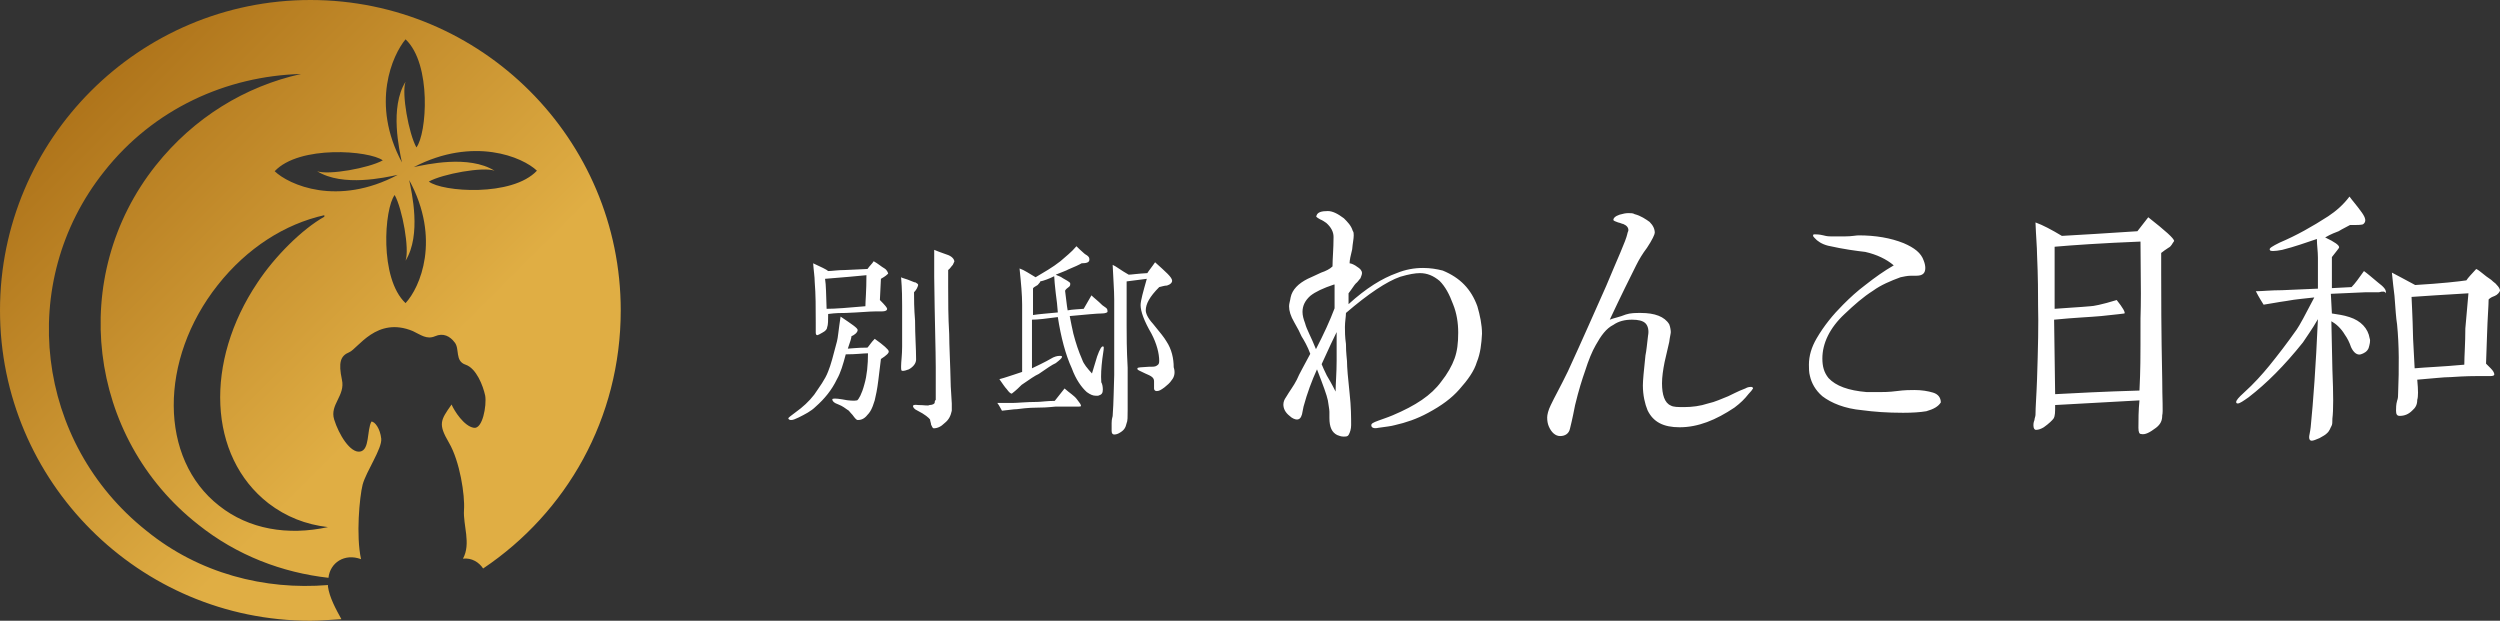
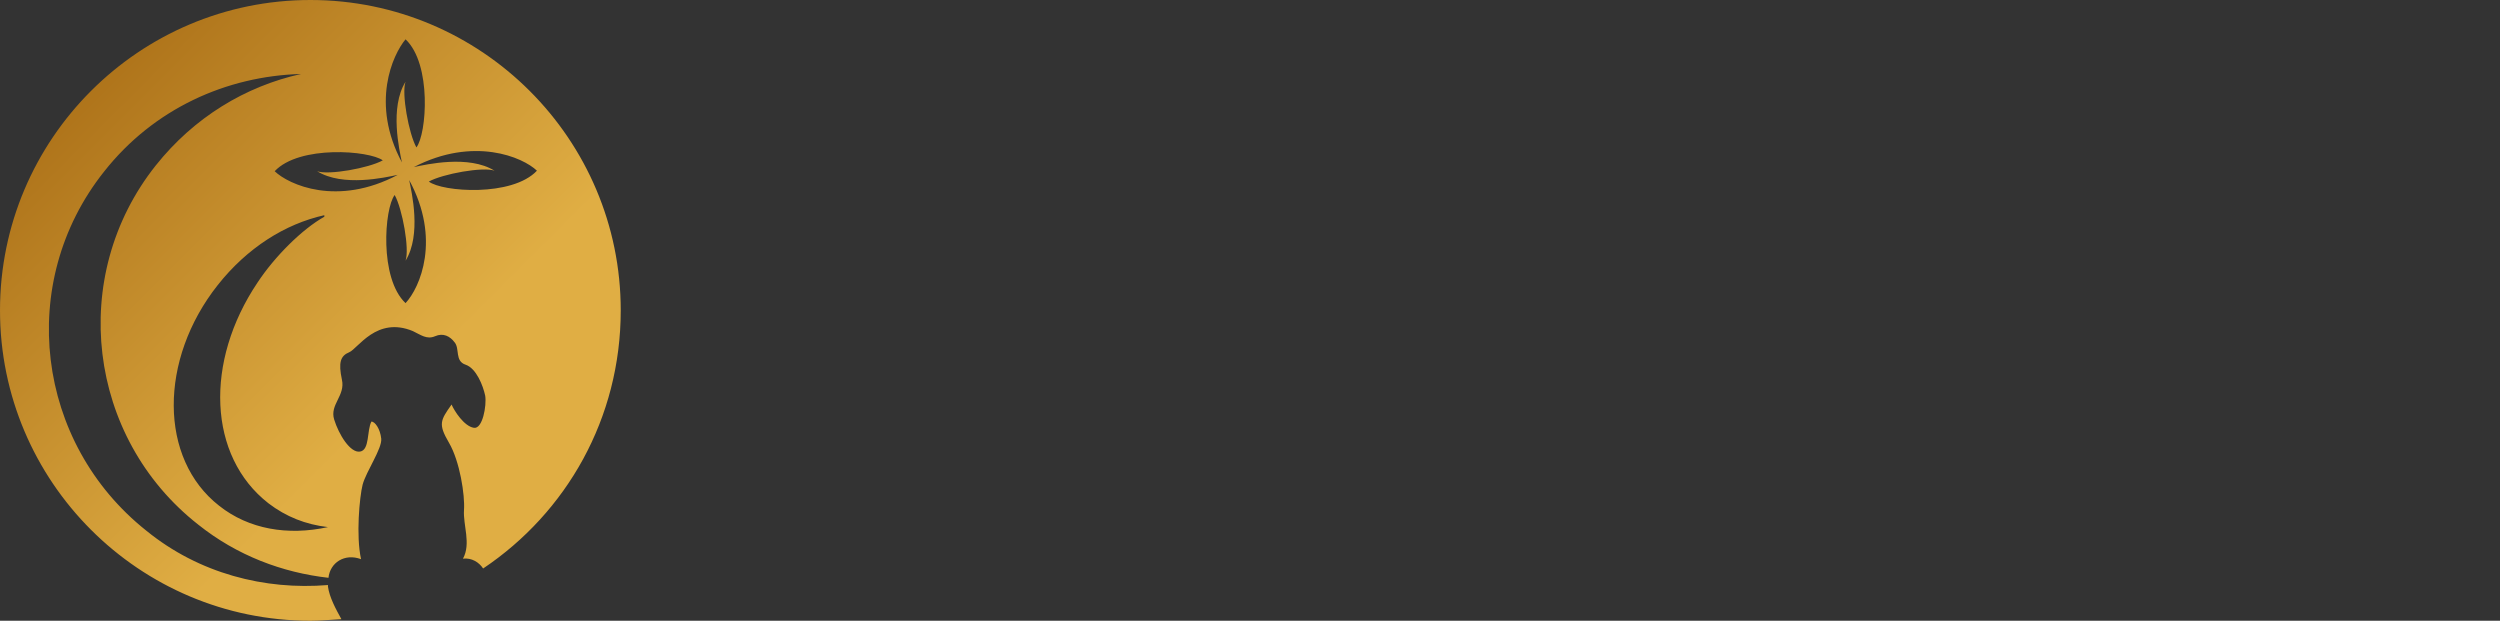
<svg xmlns="http://www.w3.org/2000/svg" viewBox="0 0 483.3 120" width="483.3" height="120">
  <rect x="0" y="0" width="483.3" height="120" fill="#333333" stroke="none" />
  <defs>
    <linearGradient id="gradient01" x1="15.4" x2="242.34" y1="15.4" y2="242.34" gradientUnits="userSpaceOnUse">
      <stop offset="0" stop-color="#ad7219" />
      <stop offset=".27" stop-color="#e0ae44" />
      <stop offset=".71" stop-color="#e0ae44" />
      <stop offset="1" stop-color="#c2882d" />
    </linearGradient>
    <style>.cls-1{fill:#fff}</style>
  </defs>
  <g>
-     <path d="m170.3 69.4-.5 4.1c-.2 1.7-.5 3.1-.7 3.9-.2.5-.3 1-.5 1.4-.2.5-.5 1-.9 1.4-.7.9-1.4 1-1.9 1-.2 0-.5-.3-1-1-.5-.5-.7-.9-1-1-.3-.2-.9-.7-1.7-1-.9-.3-1.2-.7-1.2-1 0-.2.7-.2 1.9 0 1.4.3 2.4.3 2.9.2.3-.2.9-1.2 1.4-3.1.5-1.7.7-3.8.7-6-.9 0-2.2.2-4.3.2-.5 1.9-1 3.6-1.7 4.8-1 2.1-2.4 3.8-4.1 5.3-.9.9-2.1 1.5-3.3 2.1-.7.3-1 .5-1.5.5-.3 0-.5-.2-.5-.3 0-.2.5-.5 1.4-1.2 1.4-1 2.6-2.1 3.6-3.4 1-1.5 2.1-2.9 2.7-4.5.5-1.2 1-3.1 1.7-5.8.2-.7.3-2.2.7-4.8 2.2 1.5 3.3 2.2 3.3 2.6 0 .5-.7 1-1.2 1.2 0 .3-.2 1-.7 2.4.5 0 1.7-.2 3.8-.2.3-.3.7-1 1.4-1.7 1.7 1.2 2.7 2.1 2.7 2.4.1.3-.4.8-1.5 1.5Zm0-15.5-.2 4.1c1 1 1.4 1.5 1.4 1.7 0 .3-.3.5-1 .5h-1.2c-1.2 0-3.1.2-5.8.3-.9 0-1.9 0-3.4.2 0 1.2 0 2.1-.2 2.6 0 .3-.3.7-.9 1-.5.3-.9.5-1 .5-.2 0-.3-.2-.3-.5v-1.9c0-2.9 0-5.5-.2-7.9 0-1-.2-2.1-.3-3.6 1.5.7 2.6 1.2 2.9 1.5.7 0 1.9-.2 3.3-.2l4.3-.2c.5-.7.9-1 1.2-1.5.9.5 1.4 1 2.1 1.4.5.3.7.9.7 1-.2.2-.5.5-1.4 1Zm-10.8 0c.2 1.2.2 3.1.3 5.8 1.7 0 4.1-.2 7.5-.5 0-1 .2-2.9.2-6-1.8.2-4.5.4-8 .7Zm17.2 2.6c0 1.2 0 3.1.2 5.5 0 2.9.2 5.3.2 7.5 0 .7-.5 1.4-1.4 1.9-.5.2-.9.3-1.2.3s-.3-.2-.3-.9c0-.9.2-2.1.2-3.8v-7.9c0-1.2 0-3.1-.2-5.5.3.2 1 .3 1.9.7.5.2.7.3.9.3.3.2.5.3.5.5-.1.4-.3.9-.8 1.4Zm7.5-5.3c-.3.3-.5.7-.9 1v3.3c0 2.6 0 5.7.2 9.1 0 2.2.2 5.5.3 10.1.2 3.1.2 3.3.2 3.3v1.4c-.2.9-.5 1.7-1.4 2.4-.7.7-1.4 1-2.1 1-.2 0-.3-.3-.5-.7 0-.3-.2-.7-.2-1-.2-.3-1-1-2.4-1.7-.7-.3-.9-.7-.9-.9s.3-.3 1-.2c1.2 0 1.9.2 2.2 0 .5 0 1-.2 1-.5 0-.2 0-.3.2-.5V71c0-3.1-.2-8.9-.3-17.5v-5.2c.5.2 1.2.5 2.4.9 1 .3 1.5.9 1.5 1.4 0-.1-.1.2-.3.6ZM208.5 78.6h-4.4c-.3 0-1.5.2-3.4.2-.5 0-1.9 0-4.1.3-.7 0-1.7.2-2.9.3-.2-.3-.5-1-.9-1.5h2.9c1 0 2.7-.2 4.8-.2.7 0 1.9-.2 3.4-.2l1.9-2.4c1 .9 1.9 1.4 2.4 2.1s.7.9.7 1c.2.4 0 .4-.4.4Zm4.5-18c-.9 0-2.9.2-6.2.5.2 1.2.5 2.4.7 3.4.5 1.9 1 3.4 1.7 5 .3.9 1 1.7 1.9 2.7l1-3.3c.5-1.4.9-2.1 1.2-1.9.2 0 0 .9-.2 2.4-.2 1.7-.3 3.1-.2 4.5.2.3.3.9.3 1.4 0 .7-.2 1-.9 1.2h-.5c-.5 0-1-.2-1.7-.7-1-.9-2.1-2.4-2.9-4.6-1.2-2.6-2.1-6-2.7-9.9-2.2.3-3.9.5-5 .5v9.4c1-.5 2.2-1 4.1-2.1.7-.3 1-.3 1.4-.3.2 0 .3 0 .3.2s-.3.5-1.2 1.2c-.7.3-1.7 1-3.3 2.1-.7.3-1.7 1-3.3 2.1-.5.5-1 1-1.9 1.7-.2 0-.5-.2-1-.9-.3-.3-.7-.9-1.4-1.9 1.2-.3 2.2-.7 2.9-.9.5-.2 1-.3 1.5-.5v-13c0-1.9-.2-4.1-.5-7 .9.3 1.9 1 3.1 1.7 1.5-.9 3.3-1.9 4.8-3.1 1-.9 2.1-1.7 3.1-2.9.3.3.9.9 1.5 1.4.2.2.5.3.7.5s.3.3.3.7c0 .5-.5.7-1.5.7-.5.3-1.4.7-2.6 1.2-.3.2-1.2.5-2.4 1 .3.2.9.3 1.4.7.3.2 1.4.7 1.4 1s0 .5-.3.7c-.2.2-.5.3-.7.7.2 1.4.3 2.7.5 3.8 1-.2 2.1-.2 3.1-.3l1.5-2.6c.5.5 1.2 1 2.1 1.9l.7.5c.3.2.3.5.3.7.1.2-.4.4-1.1.4Zm-8.9-3.9c0-.3-.2-1.4-.3-3.3-1 .5-2.1.9-2.7 1 0 .2-.2.3-.5.7-.5.3-.9.5-.9.7v5.1c1.2-.2 2.9-.3 4.8-.5-.1-1.2-.2-2.4-.4-3.7Zm22.4 16.8c-.3.5-.9 1-1.4 1.4-.7.5-1 .7-1.5.7-.3 0-.5-.2-.5-.5v-1.4c0-.7-.5-1-1.7-1.5-1-.5-1.7-.7-1.5-1 0-.2.7-.2 2.2-.3.9 0 1.2 0 1.5-.2s.5-.3.5-.9c0-1.5-.5-3.4-1.5-5.3-1.4-2.4-2.1-4.3-2.1-5.5 0-.9.5-2.6 1.2-5.1l-3.9.5V63c0 1.9 0 4.5.2 8.1v8.1c0 1.4 0 2.2-.2 2.6-.2.9-.5 1.4-1.4 1.9-.3.2-.7.3-1 .3s-.5-.2-.5-.7v-1.5c0-.9.2-1.2.2-1.4.2-2.7.2-5.3.3-7.9V57.9c0-1.9-.2-4.1-.3-6.7.7.3 1.5 1 3.1 1.9.5 0 1.7-.2 3.6-.3.3-.5.9-1.2 1.5-2.1 2.1 1.9 3.3 2.9 3.3 3.6 0 .3-.3.7-1 .9-.5 0-1 .2-1.5.3-1.9 1.9-2.6 3.3-2.6 4.5 0 .5.3 1.4 1.4 2.6 1.4 1.7 2.2 2.7 2.6 3.4 1 1.5 1.4 3.3 1.4 5 .3.9.2 1.8-.4 2.5ZM285.5 70c-.5 1.7-1.7 3.4-3.4 5.3-1.5 1.7-3.4 3.1-6 4.5-2.2 1.2-4.3 1.9-6.5 2.4-.7.2-1.7.3-3.1.5-.9.2-1.4 0-1.4-.5 0-.3.3-.5 1.4-.9.5-.2 1.5-.5 2.7-1 4.5-1.9 7.5-3.9 9.4-6.5 1.2-1.5 2.1-3.1 2.6-4.5s.7-2.9.7-5c0-1.9-.3-3.8-1-5.5-.7-1.9-1.5-3.4-2.6-4.5-1.2-1-2.4-1.5-3.8-1.5-.9 0-2.1.2-3.8.7-2.6.9-6.2 3.3-10.5 7 0 .7-.2 1.7-.2 2.7 0 .9 0 1.9.2 3.3 0 1.9.2 2.9.2 3.3 0 1.2.2 3.4.5 6.2.3 2.6.3 4.8.3 6.2 0 .7-.2 1.4-.5 1.9-.2.3-.5.3-1 .3s-.9-.2-1.2-.3c-1-.5-1.5-1.5-1.5-3.3v-1.2c0-.5-.2-1.4-.3-2.2-.2-1-.9-2.9-2.1-6-1 2.2-1.9 4.6-2.6 7.2l-.3 1.5c-.2.7-.5 1-1 1-.3 0-.9-.2-1.4-.7-.9-.7-1.2-1.5-1.2-2.2 0-.5.2-1 .5-1.4.7-1.2 1.5-2.2 2.1-3.4.5-1.2 1.4-2.7 2.6-5-.5-1.4-1.2-2.6-1.7-3.4-.3-.7-.7-1.5-1.4-2.7s-1-2.2-1-3.1c0-.5.2-1 .3-1.7.3-1.5 1.5-2.7 3.3-3.6.7-.3 1.5-.7 2.6-1.2.9-.3 1.7-.7 2.2-1.2 0-1.5.2-3.4.2-5.7 0-1-.5-1.9-1.4-2.7-.3-.2-.7-.5-1.2-.7-.5-.3-.9-.5-.7-.7.2-.7 1-.9 2.2-.9.9 0 1.9.5 3.1 1.4.7.7 1.4 1.4 1.7 2.4.2.3.2.5.2.9 0 .7-.2 1.5-.3 2.7-.3 1.2-.5 2.1-.5 2.7.3 0 1 .3 1.5.7.5.3.9.7.9 1.2 0 .3-.2.7-.3 1-.3.3-.5.7-.9 1-.3.3-.7 1-1.4 1.9v2.1c3.4-3.1 6.5-5 9.3-6 1.7-.7 3.4-1 5.1-1 1.4 0 2.6.2 3.8.5 3.4 1.4 5.5 3.6 6.7 6.9.5 1.7.9 3.6.9 5.3-.1 1.9-.3 3.8-1 5.5Zm-27.6-15c-2.1.7-3.6 1.4-4.6 2.2-1 .9-1.5 1.9-1.5 3.1 0 .7.2 1.4.5 2.2.3 1.2 1.2 2.7 2.1 5 1.5-2.9 2.7-5.5 3.6-7.9V55h-.1Zm.5 9.2c-.5 1-1.5 3.1-2.9 6.2.2.5.5 1.2 1 2.2.3.5.9 1.5 1.7 3.1 0-1.5.2-3.6.2-6v-5.5ZM338 76.2c-.7.9-1.5 1.7-2.7 2.6-3.6 2.4-7 3.8-10.6 3.8-3.1 0-5.1-1-6.2-3.3-.5-1.2-.9-2.9-.9-4.8 0-1 .2-2.9.5-5.8.2-.9.3-2.2.5-3.8.2-1 0-1.9-.5-2.4s-1.4-.7-2.6-.7c-1.4 0-2.6.3-3.6 1-1.4.7-2.4 2.1-3.4 3.9-.7 1.2-1.4 2.9-2.1 5.1-.5 1.4-1.2 3.6-1.9 6.5-.2 1-.5 2.6-1 4.6-.2.9-.9 1.4-1.9 1.4-.9 0-1.7-.7-2.2-1.9-.2-.5-.3-1-.3-1.7 0-.5.2-1.4.7-2.4.7-1.5 1.9-3.6 3.3-6.5 2.9-6.3 5.3-11.8 7.4-16.5 2.2-5.3 3.8-8.7 4.1-10.1 0-.2.2-.5.2-.7 0-.5-.3-.9-1-1.2-.2 0-.5-.2-1-.3-.5-.2-.9-.3-.9-.5 0-.3.3-.7 1.2-1 .7-.2 1.2-.3 1.7-.3s.9 0 1.2.2c1.2.3 2.2 1 2.9 1.5.7.7 1 1.4 1 2.1 0 .3-.5 1.4-1.5 2.9-.9 1.2-1.5 2.2-2.1 3.4-1.2 2.4-2.9 5.8-5.1 10.5.7-.3 1.9-.5 3.1-1 .9-.3 1.9-.3 2.9-.3 2.7 0 4.6.7 5.5 2.2.2.5.3 1.2.3 1.5s-.2 1-.3 1.9l-.9 3.9c-.3 1.5-.5 2.9-.5 4.1 0 2.2.5 3.8 1.7 4.3.5.3 1.4.3 2.6.3 1.5 0 3.1-.2 4.6-.7 1.4-.3 2.6-.9 3.9-1.4.7-.3 1.7-.9 3.3-1.5.5-.3.9-.3 1.2-.3.2 0 .3.2.3.3-.2.3-.4.6-.9 1.1ZM372.4 79.5c-1.2.2-2.7.3-4.5.3-3.1 0-5.7-.2-7.9-.5-3.4-.3-6-1.4-7.7-2.7-1.4-1.2-2.1-2.6-2.4-3.9-.2-.7-.2-1.5-.2-2.2 0-1.7.5-3.4 1.5-5.1 1.4-2.4 3.1-4.5 5.1-6.5 1.4-1.4 2.7-2.6 4.3-3.8 1.9-1.5 3.6-2.7 5.5-3.8-1.4-1.2-3.3-2.1-5.5-2.6-1.7-.2-4.1-.5-7.2-1.2-1.2-.3-2.1-.9-2.6-1.5-.2-.2-.3-.3-.3-.5s.2-.2.3-.2c.3 0 .9 0 1.7.2.7.2 1.2.2 1.5.2h2.6c1.4 0 2.2-.2 2.7-.2 3.3 0 6.2.5 8.7 1.5 2.1.9 3.4 1.9 3.9 3.4.2.5.3 1 .3 1.4 0 1-.5 1.5-1.7 1.5h-1c-.9 0-1.5.2-2.1.3-1.9.7-3.8 1.5-5.3 2.6-1.9 1.2-3.6 2.7-5.5 4.5-2.9 2.7-4.3 5.7-4.3 8.6 0 1.5.3 2.7 1.2 3.8 1.4 1.5 3.8 2.4 7.4 2.7h2.4c.7 0 1.9 0 3.4-.2s2.6-.2 3.4-.2c1.4 0 2.6.2 3.6.5s1.5 1 1.5 1.9c-.5.8-1.4 1.3-2.8 1.7ZM419.2 47.9c-.5.3-1 .7-1.4 1v3.8c0 4.3 0 11.1.2 20.6 0 3.9.2 6.3 0 7 0 1-.3 1.7-1.2 2.4-1.2.9-2.1 1.4-2.9 1.2-.3 0-.5-.3-.5-1.2 0-1.5 0-3.3.2-5.3-3.8.2-9.3.5-16.3.9 0 1.4 0 2.1-.3 2.6-.2.3-.9 1-1.9 1.7-.5.3-1 .5-1.5.5-.3 0-.5-.3-.5-.9 0-.2 0-.5.2-1 0-.3.2-.7.2-1 0-1.5.2-3.9.3-6.9.2-6 .3-10.8.2-14.2 0-2.2 0-5.5-.2-9.9 0-1.4-.2-3.4-.3-6.2 1.4.5 3.1 1.4 5.1 2.6 3.6-.2 8.6-.5 14.6-.9l2.1-2.7c3.3 2.6 5 4.1 5 4.6-.4.5-.5 1-1.1 1.3Zm-5.4-1.2c-7.5.3-13.2.7-16.6 1v12c2.4-.2 4.8-.3 6.9-.5.5 0 2.2-.3 5.1-1.2 1.2 1.5 1.7 2.4 1.5 2.6 0 0-1.5.2-4.5.5-2.1.2-5.1.3-9.1.7l.2 14.4c3.8-.2 9.3-.5 16.3-.7.2-4.3.2-5.3.2-13.9.1-3.6.1-4.4 0-14.9ZM459.9 56.5h-2.6l-6.7.3.2 3.8c1.2.2 2.2.3 3.4.7 2.2.7 3.6 2.2 3.9 4.1.2.5 0 1.2-.2 1.9-.3.7-.9 1-1.5 1.2-.7.2-1.4-.3-1.9-1.4-.3-.9-.7-1.7-1.2-2.4-.7-1.2-1.7-2.1-2.6-2.6l.2 9.4c.2 4.8.2 7.9 0 9.4 0 .7 0 1.2-.2 1.5s-.3.9-.9 1.4c-.3.3-.7.5-1.4.9-.7.3-1.2.5-1.5.5s-.5-.2-.5-.7c0-.3.2-1 .3-1.9.5-5 1-11.8 1.4-20.9-1.2 2.1-2.2 3.4-2.9 4.5-3.6 4.5-7 7.9-10.5 10.6-1 .7-1.7 1.2-2.1 1.2-.3 0-.3-.2-.3-.3 0-.3.5-.9 1.4-1.7 2.1-1.9 3.6-3.6 5-5.3 1.7-2.1 3.4-4.3 5.3-7 .5-.7 1.7-2.9 3.4-6.2-1.5.2-3.4.3-5.5.7-1.5.2-2.9.5-4.3.7-.3-.5-.9-1.4-1.5-2.6 1.2 0 2.9-.2 5.1-.2l6.9-.3v-6c0-1.2-.2-2.4-.2-3.6-2.1.7-4.3 1.5-6.7 2.1-1.5.3-2.4.3-2.4 0-.2-.3.5-.7 1.9-1.4 3.3-1.4 6.3-3.1 9.4-5.1 1.5-1 2.9-2.2 4.1-3.8.5.7 1.4 1.7 2.4 3.1.7 1 .9 1.7.3 2.2-.2.2-1 .2-2.6.2-.5.3-1.4.7-2.2 1.2-.5.2-1.4.5-2.6 1.2 1.9.9 2.7 1.5 2.7 1.9 0 .2-.5.7-1.4 1.9v6l3.8-.2c.7-.7 1.4-1.7 2.4-3.1.7.5 1.5 1.2 2.7 2.2 1.2.9 1.7 1.5 1.5 2.1-.1-.4-.6-.4-1.3-.2Zm22.4.7c-.9.3-1.2.7-1.2.7 0 1.2-.2 3.4-.3 6.7l-.2 5.7.9.9c.5.5.7.9.7 1.2 0 .2-.3.3-.7.3h-2.4c-.7 0-2.4 0-5.3.2-1.5 0-3.8.3-6.5.5.2 2.1.2 3.3 0 3.9 0 .9-.3 1.5-1 2.1-.7.7-1.5 1-2.4 1-.5 0-.7-.3-.7-1 0-.5 0-1.2.2-1.9.2-.5.2-1 .2-1.4.2-5 .2-9.4-.2-13.4-.2-1.2-.3-2.9-.5-5.5-.2-1.4-.3-2.7-.5-4.5 1 .5 2.6 1.4 4.5 2.4 5.1-.3 8.6-.7 9.9-.9.3-.5 1-1.2 1.9-2.2.7.3 1.5 1.2 2.9 2.1.5.5.9.7 1 .9.5.5.7.9.7 1.2-.1.3-.5.8-1 1Zm-5.1-.5c-4.8.3-8.4.5-11 .7 0 .5.2 3.3.3 8.1l.3 5.7c2.1-.2 5.3-.3 9.6-.7 0-1.7.2-4.1.2-7l.6-6.8Z" class="cls-1" />
    <path d="M63.4 113.4v-.3c-12.2 1-24.9-2.2-35.1-10.5-21.4-17-25.2-48-8.2-69.4C29.7 21 43.8 14.7 58.2 14.3 47.4 16.7 37.5 22.7 30.1 32c-17 21.4-13.2 52.6 8.2 69.4 7.5 6 16.3 9.3 25.2 10.3.3-2.9 3.1-4.8 6.3-3.6-1-4.5-.3-12 .3-14.4.7-2.6 3.8-7 3.6-8.9s-1.2-3.3-1.9-3.3c-.9 1.7-.3 5.5-2.2 5.8-1.9.3-4.1-3.3-5-6.2-.9-2.9 2.2-4.6 1.5-7.7-.7-3.3-.3-4.6 1.4-5.3s5.3-7 12.3-4.1c1.5.7 2.7 1.7 4.3 1s2.9 0 3.8 1.2c1 1.2 0 3.6 2.1 4.3 2.1.7 3.4 4.1 3.8 6 .3 1.9-.5 6.5-2.2 6.2-1.9-.3-3.8-3.3-4.3-4.5-2.2 3.1-2.6 3.8-.5 7.4s3.1 10.1 2.9 13c-.2 2.9 1.4 6.5-.2 9.4 1.7-.2 3.1.7 3.9 1.9C109.5 99.1 120 80.9 120 60c0-33.1-26.9-60-60-60S0 26.9 0 60s26.9 60 60 60c2.1 0 3.9-.2 6-.3-1.1-2-2.3-4.2-2.6-6.3Zm-21-15.6c-11.7-9.1-11.7-28.3-.3-42.7 5.7-7.2 13-11.8 20.6-13.5v.3c-4.3 2.4-9.6 7.7-12.9 12.7-10.3 15.3-9.6 33.6 2.1 42.7 3.4 2.6 7.2 4.1 11.5 4.6-7.8 1.7-15.3.4-21-4.1Zm36-39.2c-5.1-4.8-4.1-18.3-2.1-20.9 1.5 2.7 2.9 10.5 2.1 12.7 3.1-5 1.2-13.2.7-15.6 6.2 11.4 2.1 20.8-.7 23.8ZM103.8 33c-4.8 5.1-18.3 4.1-20.9 2.1 2.7-1.5 10.5-2.9 12.7-2.1-5-3.1-13.2-1.2-15.6-.7 11.6-6 21.1-1.9 23.8.7ZM78.4 7.6c5.1 4.8 4.1 18.3 2.1 20.9-1.5-2.7-2.9-10.5-2.1-12.7-3.1 5-1.2 13.2-.7 15.6-6.1-11.4-1.8-20.8.7-23.8ZM74 31c-2.7 1.5-10.5 2.9-12.7 2.1 5 3.1 13.2 1.2 15.6.7-11.7 6.2-21.1 1.9-23.8-.7 4.8-5.1 18.3-4 20.9-2.1Z" style="fill:url(#gradient01)" />
  </g>
</svg>